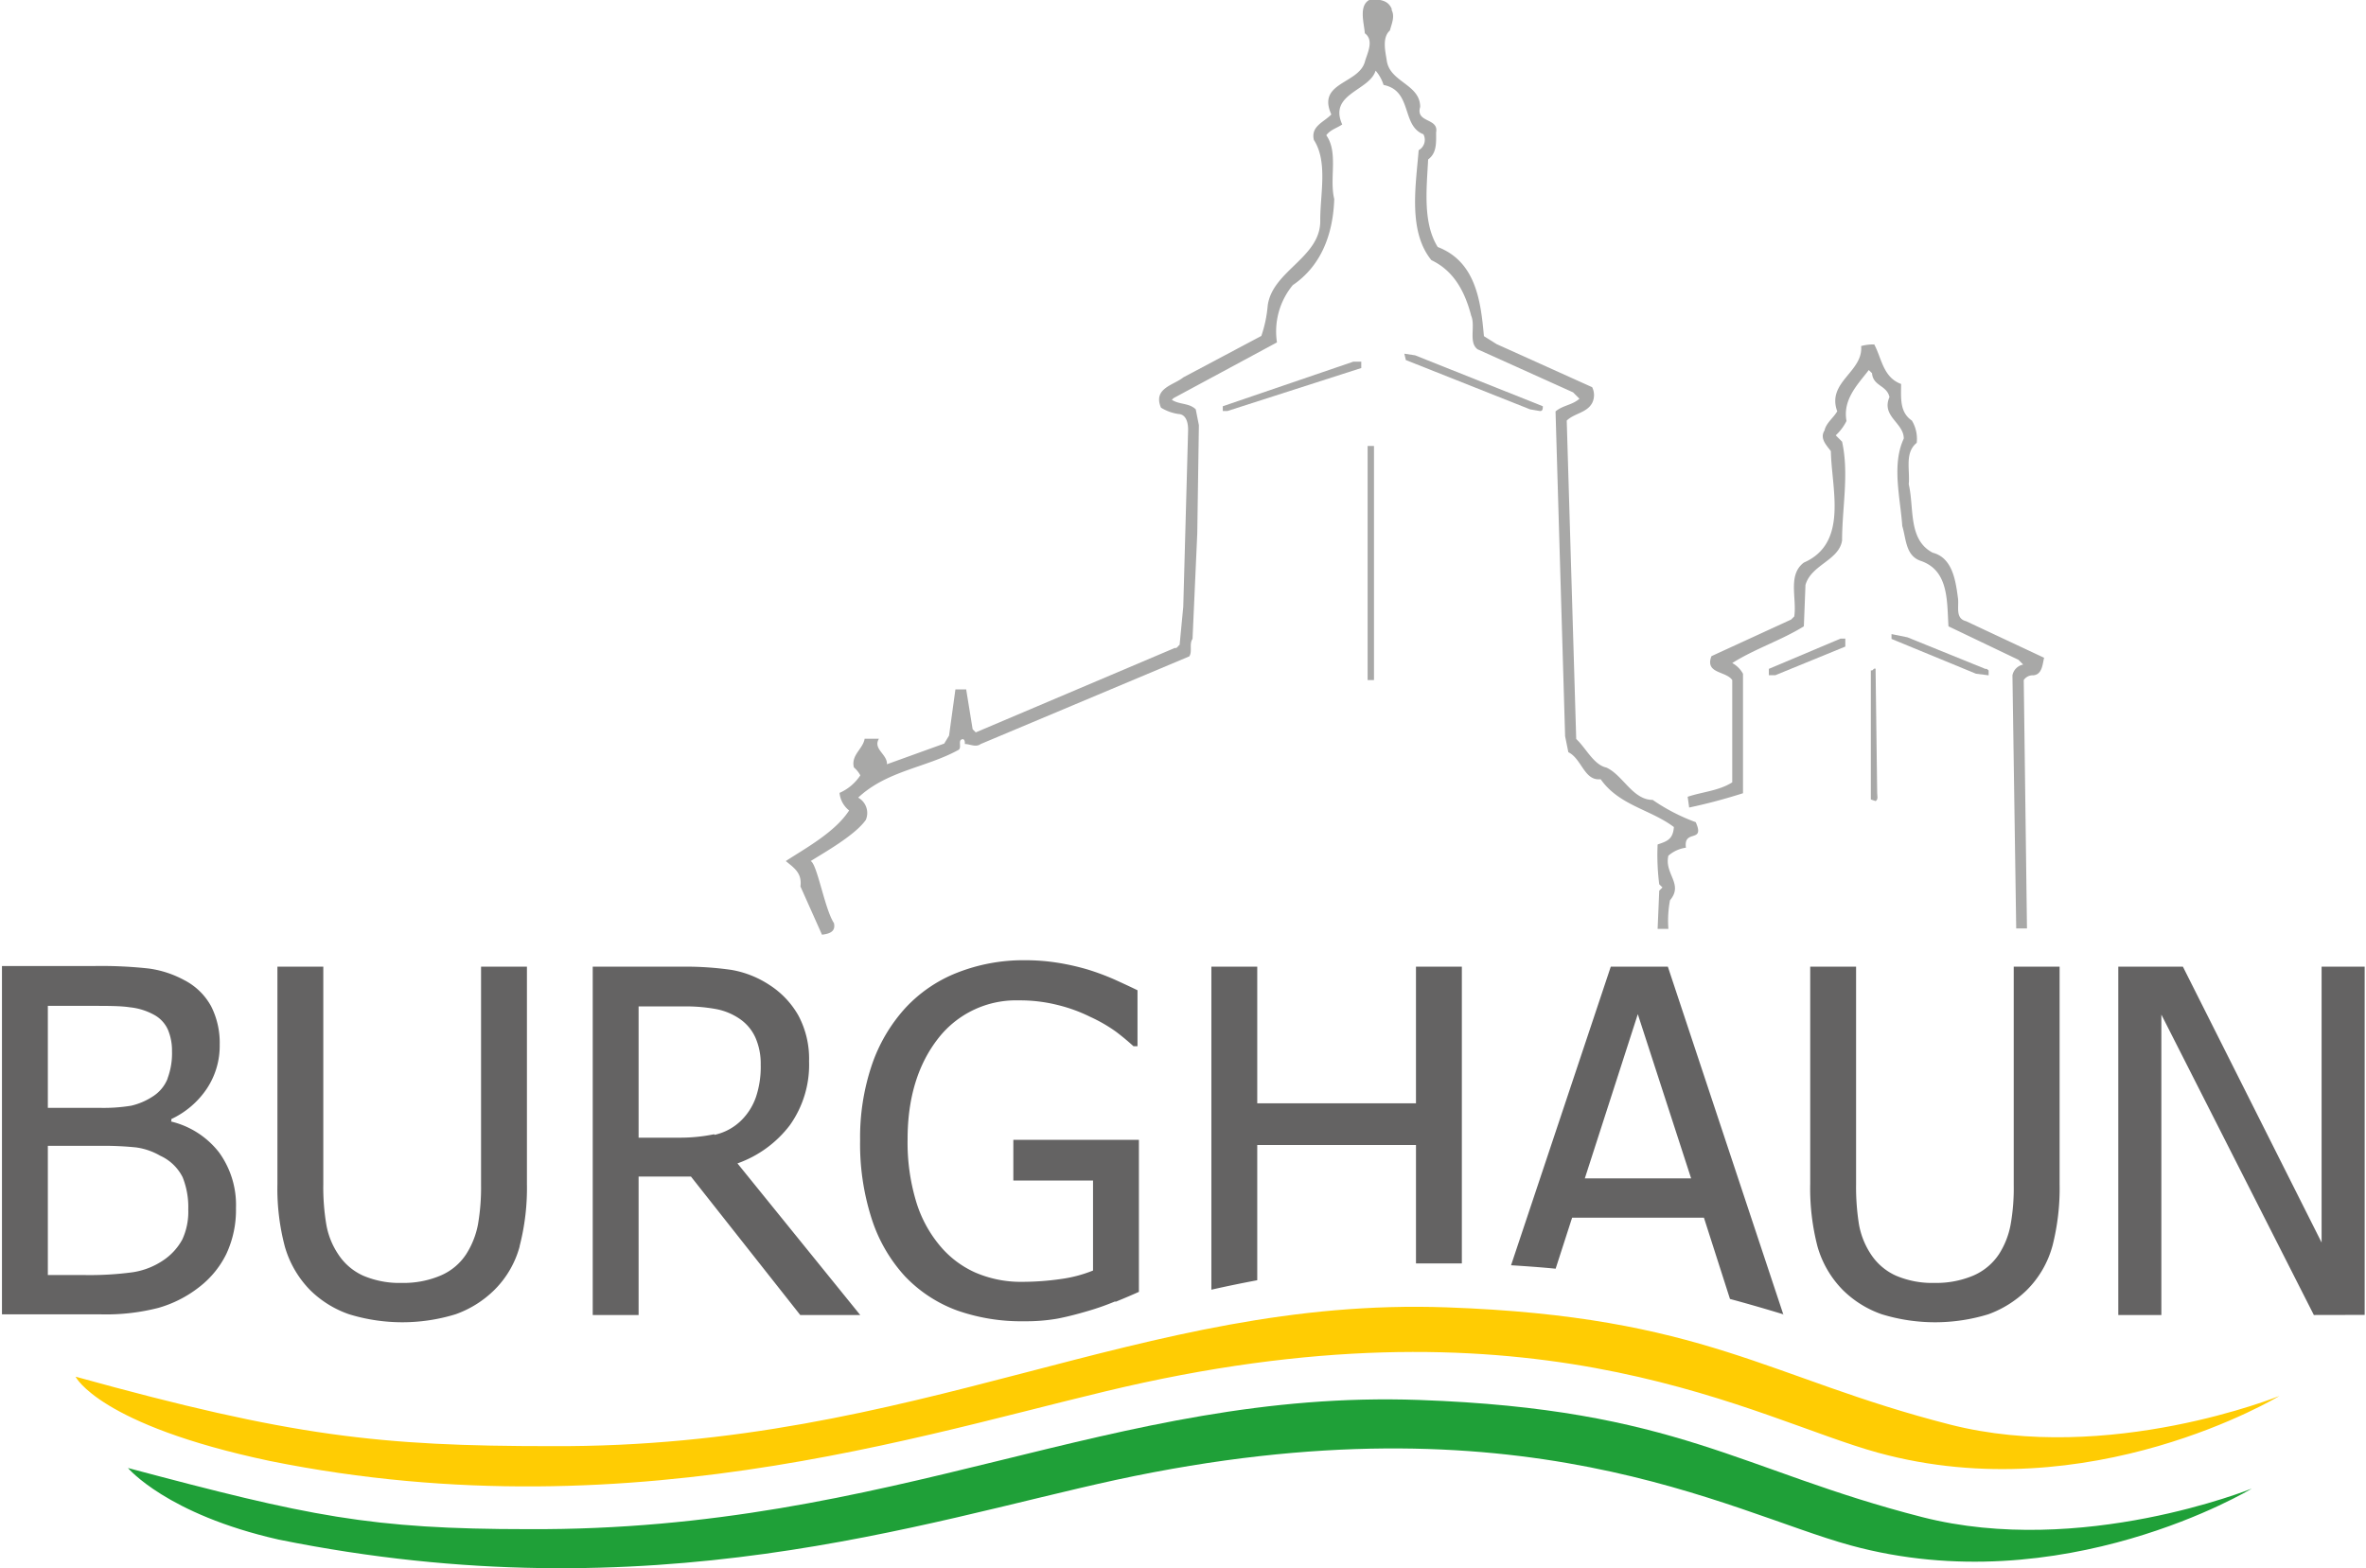
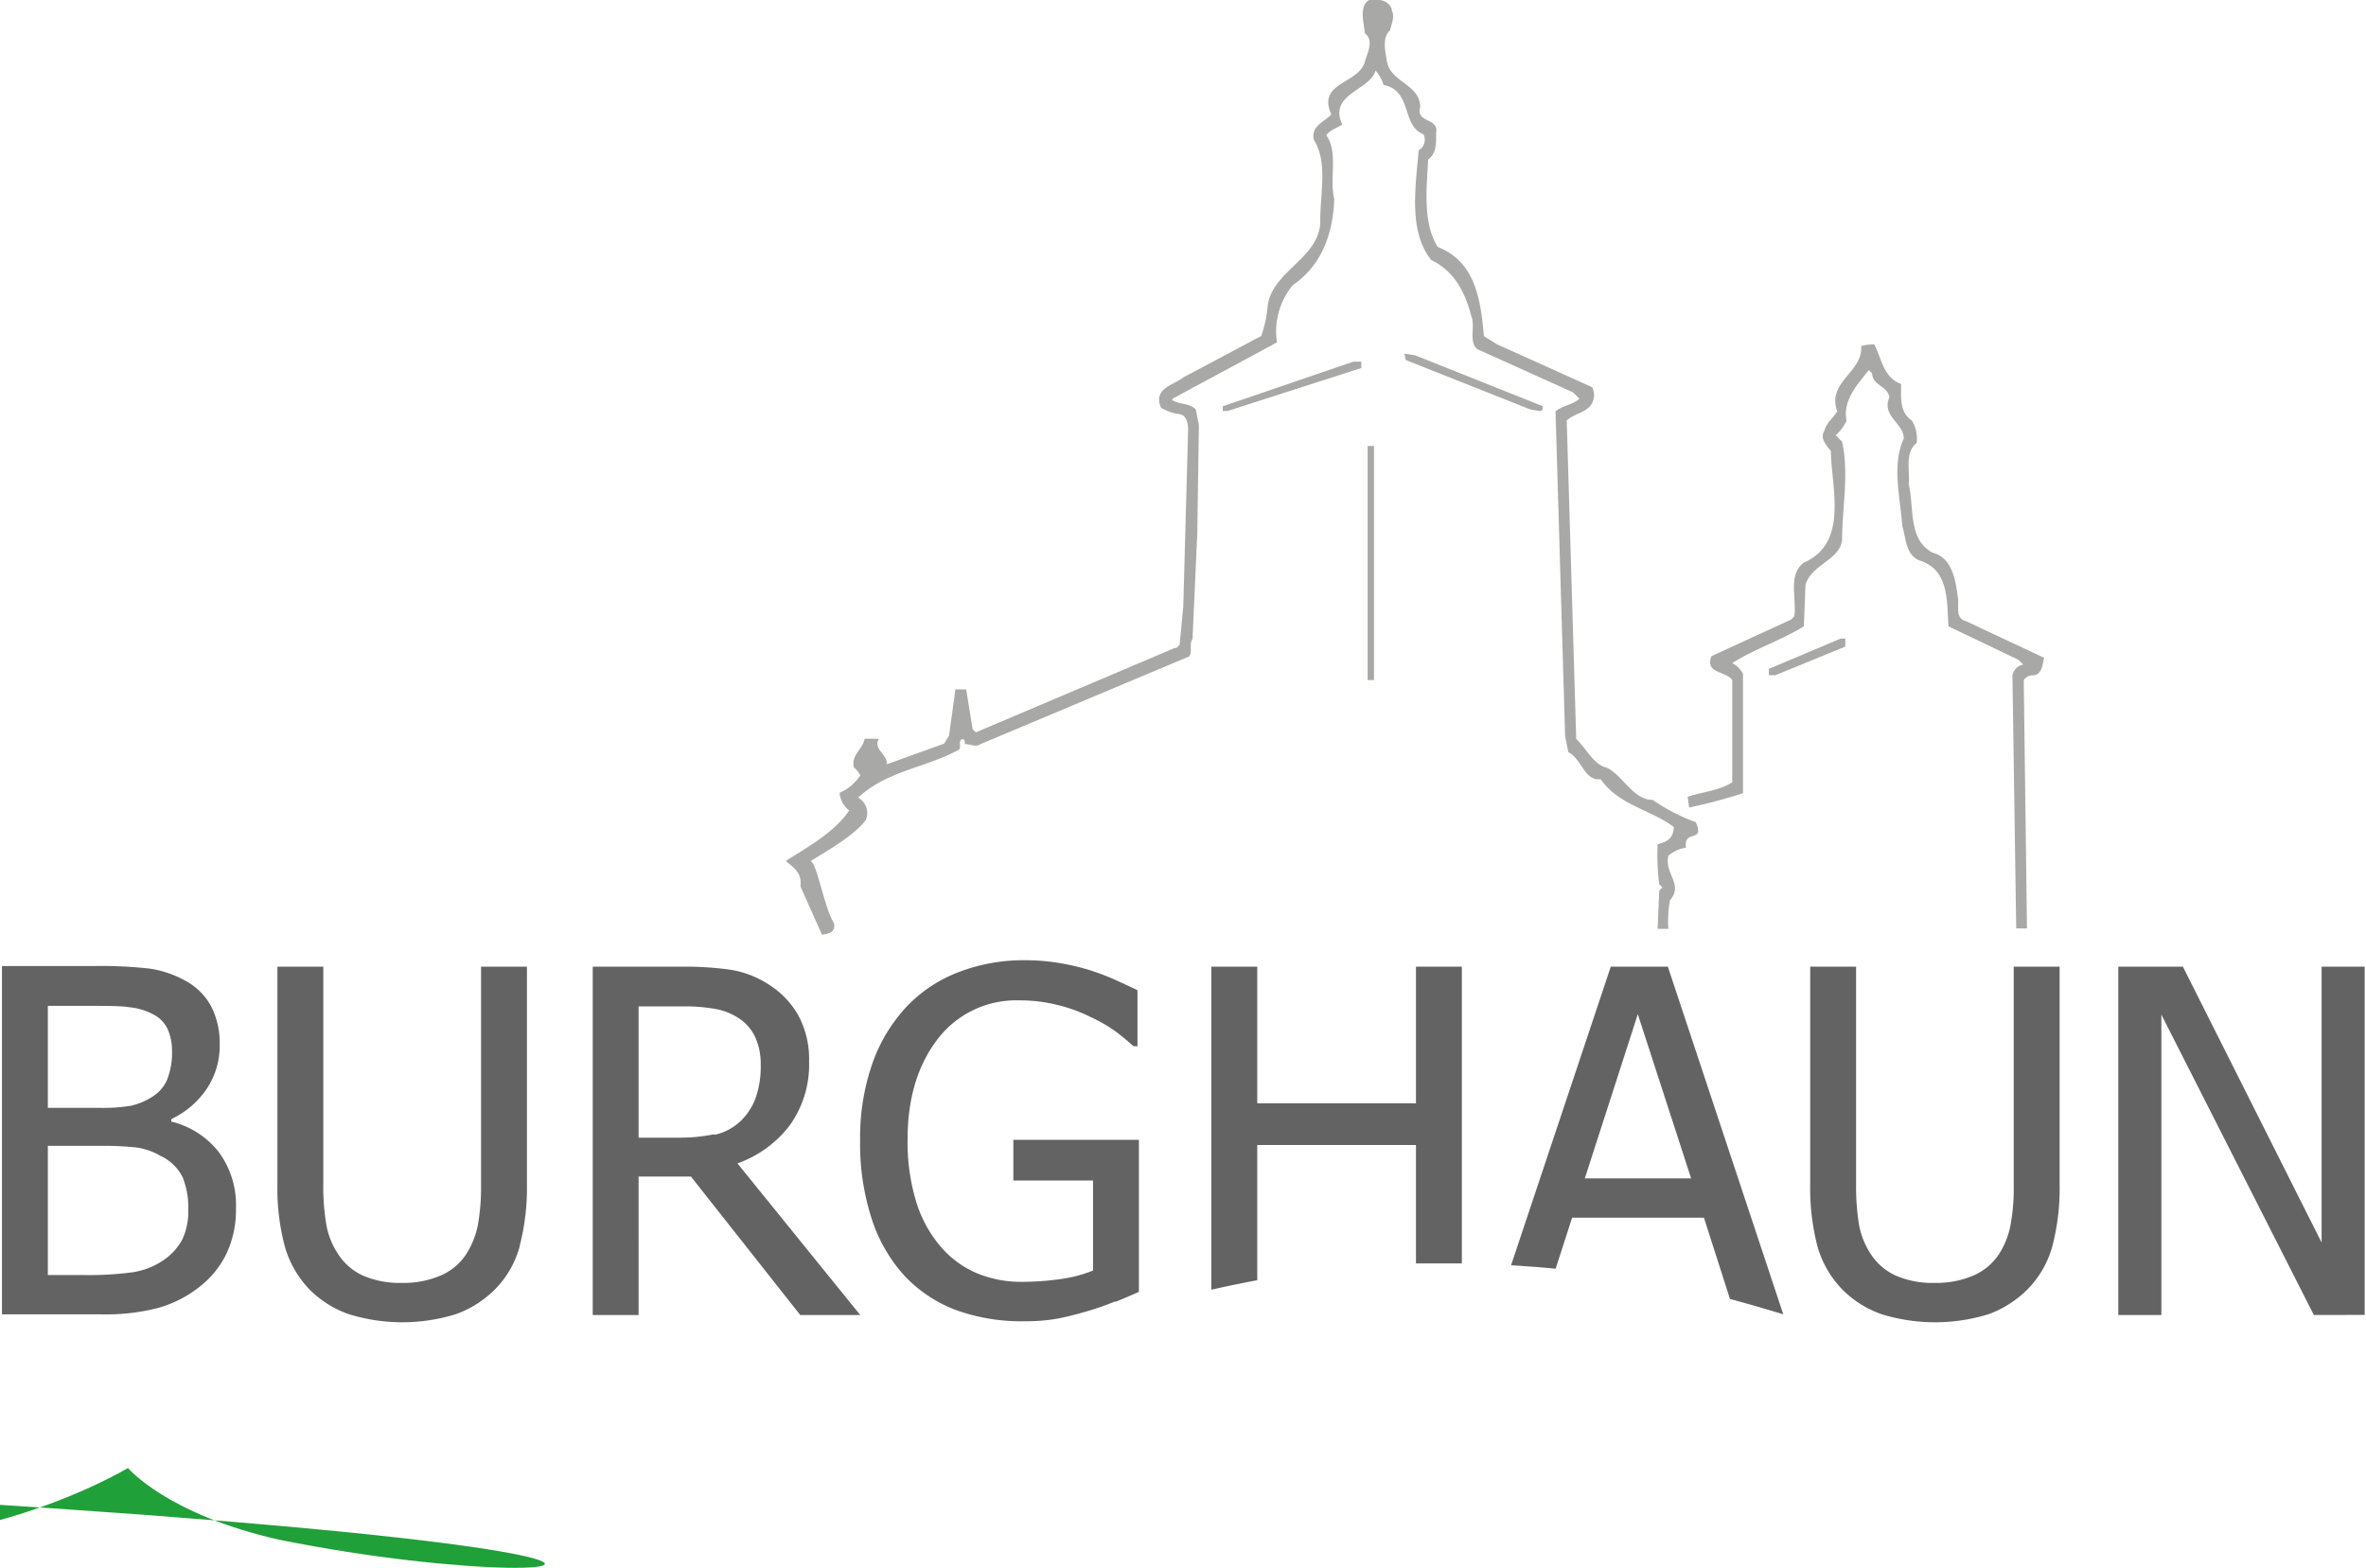
<svg xmlns="http://www.w3.org/2000/svg" data-name="Ebene 1" height="116" id="Ebene_1" viewBox="0 0 219.35 145.64" width="175">
  <defs>
    <style>.cls-1{fill:none;}.cls-2{clip-path:url(#clip-path);}.cls-3{fill:#a8a8a7;}.cls-4{fill:#646363;}.cls-5{fill:#ffcc03;}.cls-6{fill:#1fa038;}</style>
    <clipPath id="clip-path" transform="translate(-32.3 -31.66)">
      <rect class="cls-1" height="283.46" width="283.46" />
    </clipPath>
  </defs>
  <title>Burghaun Logo_RGB</title>
  <g class="cls-2">
    <path class="cls-3" d="M161.34,32.57c.34.62,0,1.33-.15,1.92-.76.67-.41,2-.29,2.81.29,2,3.1,2.18,3.1,4.29-.45,1.51,1.75,1,1.48,2.37,0,.94.08,1.9-.74,2.51-.14,2.71-.51,5.89.89,8.13,3.53,1.36,4,5,4.29,8.28l1.18.74,8.87,4a1.64,1.64,0,0,1,0,1.47c-.5.92-1.64.94-2.36,1.63l.88,29.57c.94.89,1.62,2.4,2.81,2.66,1.54.71,2.44,3,4.29,3a17.82,17.82,0,0,0,4,2.07c.89,2-1.16.59-.91,2.37a3.12,3.12,0,0,0-1.63.74c-.4,1.7,1.43,2.63.15,4.14a10.12,10.12,0,0,0-.15,2.66h-1l.15-3.55.3-.3-.3-.29a21.45,21.45,0,0,1-.15-3.7c.85-.29,1.43-.46,1.51-1.62-2.2-1.65-5.08-2-6.8-4.44-1.53.18-1.74-1.89-3-2.51l-.3-1.48-.89-30.17c.67-.57,1.57-.59,2.22-1.18l-.59-.59-8.87-4c-.86-.64-.18-2.16-.59-3.11-.55-2.11-1.53-4.14-3.7-5.17-2.17-2.67-1.45-6.89-1.18-10.21a1.1,1.1,0,0,0,.44-1.48c-2.06-.79-1-4.05-3.7-4.58a3.74,3.74,0,0,0-.74-1.33c-.56,1.88-4.39,2.13-3.1,5-.49.34-1.08.47-1.48,1,1.14,1.6.27,4,.74,5.92-.1,3.15-1.14,6.16-3.85,8a6.76,6.76,0,0,0-1.47,5.32l-9.61,5.18-.15.15c.68.46,1.61.28,2.22.89l.29,1.47-.15,10.06L142.86,91c-.33.44,0,1.18-.3,1.62l-19.37,8.14c-.45.34-1,0-1.47,0,0-.17,0-.36-.15-.45-.59,0-.08.79-.45,1-3,1.65-6.63,1.92-9.31,4.43a1.63,1.63,0,0,1,.71,2.07c-1,1.42-3.81,3-5.12,3.82.6.26,1.31,4.49,2.16,5.76.19.82-.46,1-1.11,1.08l-2-4.48c.16-1.27-.61-1.73-1.36-2.36,1.79-1.17,4.58-2.68,5.88-4.7a2.36,2.36,0,0,1-.89-1.63,4.48,4.48,0,0,0,1.93-1.63,2.57,2.57,0,0,0-.6-.74c-.28-1.15.85-1.71,1-2.66h1.33c-.59.95.8,1.45.74,2.37l5.32-1.92.45-.74.59-4.29h1l.6,3.7.29.29,18.48-7.84c.21.06.3-.19.45-.29L142,88l.45-16.41c0-.62-.15-1.44-.89-1.48a4.2,4.2,0,0,1-1.63-.59c-.77-1.81,1.2-2.09,2.07-2.81l7.25-3.85a11.69,11.69,0,0,0,.59-2.81c.43-3.28,5-4.48,4.88-8,0-2.37.71-5.38-.59-7.39-.31-1.28.93-1.65,1.62-2.37-1.36-3,2.52-2.81,3.11-4.88.22-.8.89-2,0-2.66-.07-.95-.59-2.57.44-3.11.85-.07,1.75,0,2.07.89" transform="translate(-32.3 -31.66)" />
    <path class="cls-3" d="M206.15,63.62c.71,1.29.82,3.08,2.51,3.7,0,1.29-.15,2.62,1,3.4a3.27,3.27,0,0,1,.45,2.07c-1.14.92-.61,2.51-.74,3.84.52,2.22-.08,5.15,2.22,6.36,1.86.48,2.14,2.62,2.36,4.29.08.77-.26,1.82.74,2.07l7.25,3.4c-.15.62-.18,1.55-1,1.63a1,1,0,0,0-.89.44l.3,23.07h-1L219,94.38a1.26,1.26,0,0,1,1-1l-.44-.44-6.5-3.11c-.15-2.3.05-5.14-2.52-6.06-1.48-.46-1.4-2.07-1.77-3.25-.18-2.62-1-5.69.14-8.13,0-1.47-2.11-2.06-1.33-3.85-.25-1.12-1.52-1-1.62-2.22l-.3-.29c-1,1.31-2.44,2.72-2.07,4.73a4.59,4.59,0,0,1-1,1.33l.59.59c.66,3,0,6.11,0,9.17-.28,1.86-2.87,2.25-3.4,4.14l-.15,3.84c-2.14,1.32-4.52,2.07-6.65,3.41a2.49,2.49,0,0,1,1,1v11.09a51.55,51.55,0,0,1-5,1.33l-.14-1c1.37-.46,2.89-.55,4.14-1.34V94.82c-.6-.86-2.56-.58-1.93-2.22l7.4-3.4.29-.29c.25-1.7-.63-3.86.89-5,4.17-1.82,2.56-6.91,2.51-10.35-.41-.55-1.06-1.18-.59-1.92.15-.7.83-1.17,1.18-1.78-1-2.73,2.43-3.65,2.22-6.06a4.22,4.22,0,0,1,1.19-.15" transform="translate(-32.3 -31.66)" />
    <path class="cls-3" d="M175.39,69.39c0,.21,0,.49-.3.44l-.88-.15L162.67,65.1l-.14-.59,1,.15Z" transform="translate(-32.3 -31.66)" />
  </g>
  <polygon class="cls-3" points="126.23 34.18 113.81 38.17 113.37 38.17 113.37 37.73 125.49 33.59 126.23 33.59 126.23 34.18" />
  <rect class="cls-3" height="21.74" width="0.59" x="126.82" y="41.42" />
  <g class="cls-2">
-     <path class="cls-3" d="M216.5,93.79c.13-.05.2.07.29.14v.45l-1.18-.15L207.77,91v-.45l1.48.3Z" transform="translate(-32.3 -31.66)" />
-   </g>
+     </g>
  <polygon class="cls-3" points="171.18 60.05 164.68 62.71 164.08 62.71 164.08 62.12 170.74 59.31 171.18 59.31 171.18 60.05" />
  <g class="cls-2">
-     <path class="cls-3" d="M206.44,105.32c0,.25.12.59-.15.74l-.44-.15v-12c.21.11.24-.25.44-.14Z" transform="translate(-32.3 -31.66)" />
    <path class="cls-4" d="M49.08,141a7.46,7.46,0,0,1,.52,3,6.1,6.1,0,0,1-.56,2.79,5.47,5.47,0,0,1-1.76,1.92,6.9,6.9,0,0,1-2.84,1.11,29.7,29.7,0,0,1-4.41.26H36.56v-12H41.4a29,29,0,0,1,3.39.15A6.16,6.16,0,0,1,47,139a4.32,4.32,0,0,1,2.08,2m-1.4-9.16a3.49,3.49,0,0,1-1.37,1.65,6.25,6.25,0,0,1-2,.86,15.92,15.92,0,0,1-3,.2H36.56v-9.47h4.09c1.49,0,2.66,0,3.51.13a5.91,5.91,0,0,1,2.3.72,2.94,2.94,0,0,1,1.25,1.36,5,5,0,0,1,.38,2,6.65,6.65,0,0,1-.41,2.52m.35,3.95v-.17a8.09,8.09,0,0,0,3.3-2.83,7.18,7.18,0,0,0,1.19-4.08,7.5,7.5,0,0,0-.79-3.55,5.91,5.91,0,0,0-2.52-2.45,9.58,9.58,0,0,0-3.28-1.07,40.58,40.58,0,0,0-5.13-.23H32.3v32.35h9.19a19.52,19.52,0,0,0,5.33-.6,11.05,11.05,0,0,0,3.88-2,8.71,8.71,0,0,0,2.43-3,9.6,9.6,0,0,0,.9-4.26,8.31,8.31,0,0,0-1.57-5.18A8,8,0,0,0,48,135.82M80.37,147.4a21.57,21.57,0,0,0,.68-5.78V121.44H76.79v20.29a20,20,0,0,1-.29,3.67,7.84,7.84,0,0,1-1.09,2.74,5.32,5.32,0,0,1-2.41,2,8.78,8.78,0,0,1-3.55.67,8.6,8.6,0,0,1-3.6-.67,5.43,5.43,0,0,1-2.33-2,7.17,7.17,0,0,1-1.1-2.75,21,21,0,0,1-.28-3.77V121.44H57.88v20.18a21,21,0,0,0,.69,5.82,9.5,9.5,0,0,0,2.36,4.05,9.61,9.61,0,0,0,3.6,2.23,16.82,16.82,0,0,0,9.9,0A9.79,9.79,0,0,0,78,151.49a9,9,0,0,0,2.38-4.09M98.45,137a15.62,15.62,0,0,1-3.29.32H91.42V125.13h4.21a15.53,15.53,0,0,1,3,.25,5.79,5.79,0,0,1,2.11.86,4.2,4.2,0,0,1,1.53,1.79,6,6,0,0,1,.49,2.51,8.83,8.83,0,0,1-.44,3,5.63,5.63,0,0,1-1.36,2.17,5.06,5.06,0,0,1-2.5,1.35M112,153.79l-11.4-14.08a10.52,10.52,0,0,0,4.86-3.54,9.67,9.67,0,0,0,1.79-5.95,8.5,8.5,0,0,0-1-4.26,8.13,8.13,0,0,0-2.66-2.81,9.27,9.27,0,0,0-3.54-1.41,29.69,29.69,0,0,0-4.61-.3H87.16v32.35h4.26V140.93h4.86l10.15,12.86Zm23.7-1.22c.91-.37,1.63-.68,2.18-.93V137.52H126.22v3.78h7.4v8.36a12.35,12.35,0,0,1-3,.79,25.39,25.39,0,0,1-3.59.26,10.64,10.64,0,0,1-4.38-.88,9.11,9.11,0,0,1-3.32-2.56,11.6,11.6,0,0,1-2.17-4.13,19,19,0,0,1-.76-5.69c0-3.89,1-7,2.85-9.36a9.15,9.15,0,0,1,7.48-3.52,14.35,14.35,0,0,1,3.61.43,14.49,14.49,0,0,1,3,1.09,14.25,14.25,0,0,1,2.4,1.38c.56.42,1.11.88,1.64,1.36h.37v-5.2c-.55-.27-1.26-.6-2.14-1a23.32,23.32,0,0,0-2.4-.9,22.24,22.24,0,0,0-2.84-.65,19.38,19.38,0,0,0-3.1-.24A16.8,16.8,0,0,0,121,122a13.07,13.07,0,0,0-4.81,3.28,15.06,15.06,0,0,0-3.11,5.29,21,21,0,0,0-1.09,7,22.61,22.61,0,0,0,1.08,7.3,14.43,14.43,0,0,0,3.09,5.33,12.74,12.74,0,0,0,4.84,3.17,17.92,17.92,0,0,0,6.22,1,16.88,16.88,0,0,0,3.08-.24c.84-.16,1.79-.4,2.84-.71a23.33,23.33,0,0,0,2.55-.9M167.87,149V121.44h-4.26v12.69H148.87V121.44h-4.26v30c1.41-.32,2.83-.61,4.26-.88V138h14.74v11c1.39,0,2.82,0,4.26,0m21.29-7.9h-9.87l4.92-15.25Zm8.57,12.66L187,121.44H181.7l-9.26,27.73c1.44.09,2.82.19,4.14.32l1.53-4.74h12.24l2.42,7.55c1.71.46,3.35.94,5,1.44m24.94-6.34a21.6,21.6,0,0,0,.67-5.78V121.44h-4.26v20.29a19.13,19.13,0,0,1-.29,3.67,7.63,7.63,0,0,1-1.08,2.74,5.43,5.43,0,0,1-2.41,2,8.82,8.82,0,0,1-3.55.67,8.6,8.6,0,0,1-3.6-.67,5.46,5.46,0,0,1-2.34-2,7.33,7.33,0,0,1-1.1-2.75,22.12,22.12,0,0,1-.27-3.77V121.44h-4.26v20.18a21.47,21.47,0,0,0,.68,5.82,9.42,9.42,0,0,0,2.37,4.05,9.65,9.65,0,0,0,3.59,2.23,16.85,16.85,0,0,0,9.91,0,10,10,0,0,0,3.56-2.24,9.19,9.19,0,0,0,2.38-4.09m29,6.39V121.44h-4v25.62l-12.88-25.62h-6v32.35h4v-27.9l14.16,27.9Z" transform="translate(-32.3 -31.66)" />
-     <path class="cls-5" d="M39.18,159.53c20,5.54,28.21,6.44,44.15,6.44,34.23.18,54.62-13.9,83.13-12.89,24,.85,29.79,6.55,46.72,10.88,14.75,3.77,30.61-2.65,30.61-2.65s-17.6,10.66-37.27,5.27c-11.36-3.12-30.5-14.63-68.19-6.51-17.94,3.86-46.5,14.29-81.19,7.27-15.82-3.35-18-7.81-18-7.81" transform="translate(-32.3 -31.66)" />
-     <path class="cls-6" d="M44,168c16.84,4.48,22.47,5.68,37.2,5.68,34.23.17,54.18-13,82.69-12,24,.85,29.8,6.55,46.73,10.88,14.75,3.77,30.61-2.65,30.61-2.65s-17.6,10.66-37.28,5.27c-11.35-3.12-30.5-14.2-68.18-6.08C117.81,173,92.69,181.67,58,174.65,47.6,172.3,44,168,44,168" transform="translate(-32.3 -31.66)" />
+     <path class="cls-6" d="M44,168s-17.6,10.66-37.28,5.27c-11.35-3.12-30.5-14.2-68.18-6.08C117.81,173,92.69,181.67,58,174.65,47.6,172.3,44,168,44,168" transform="translate(-32.3 -31.66)" />
  </g>
</svg>